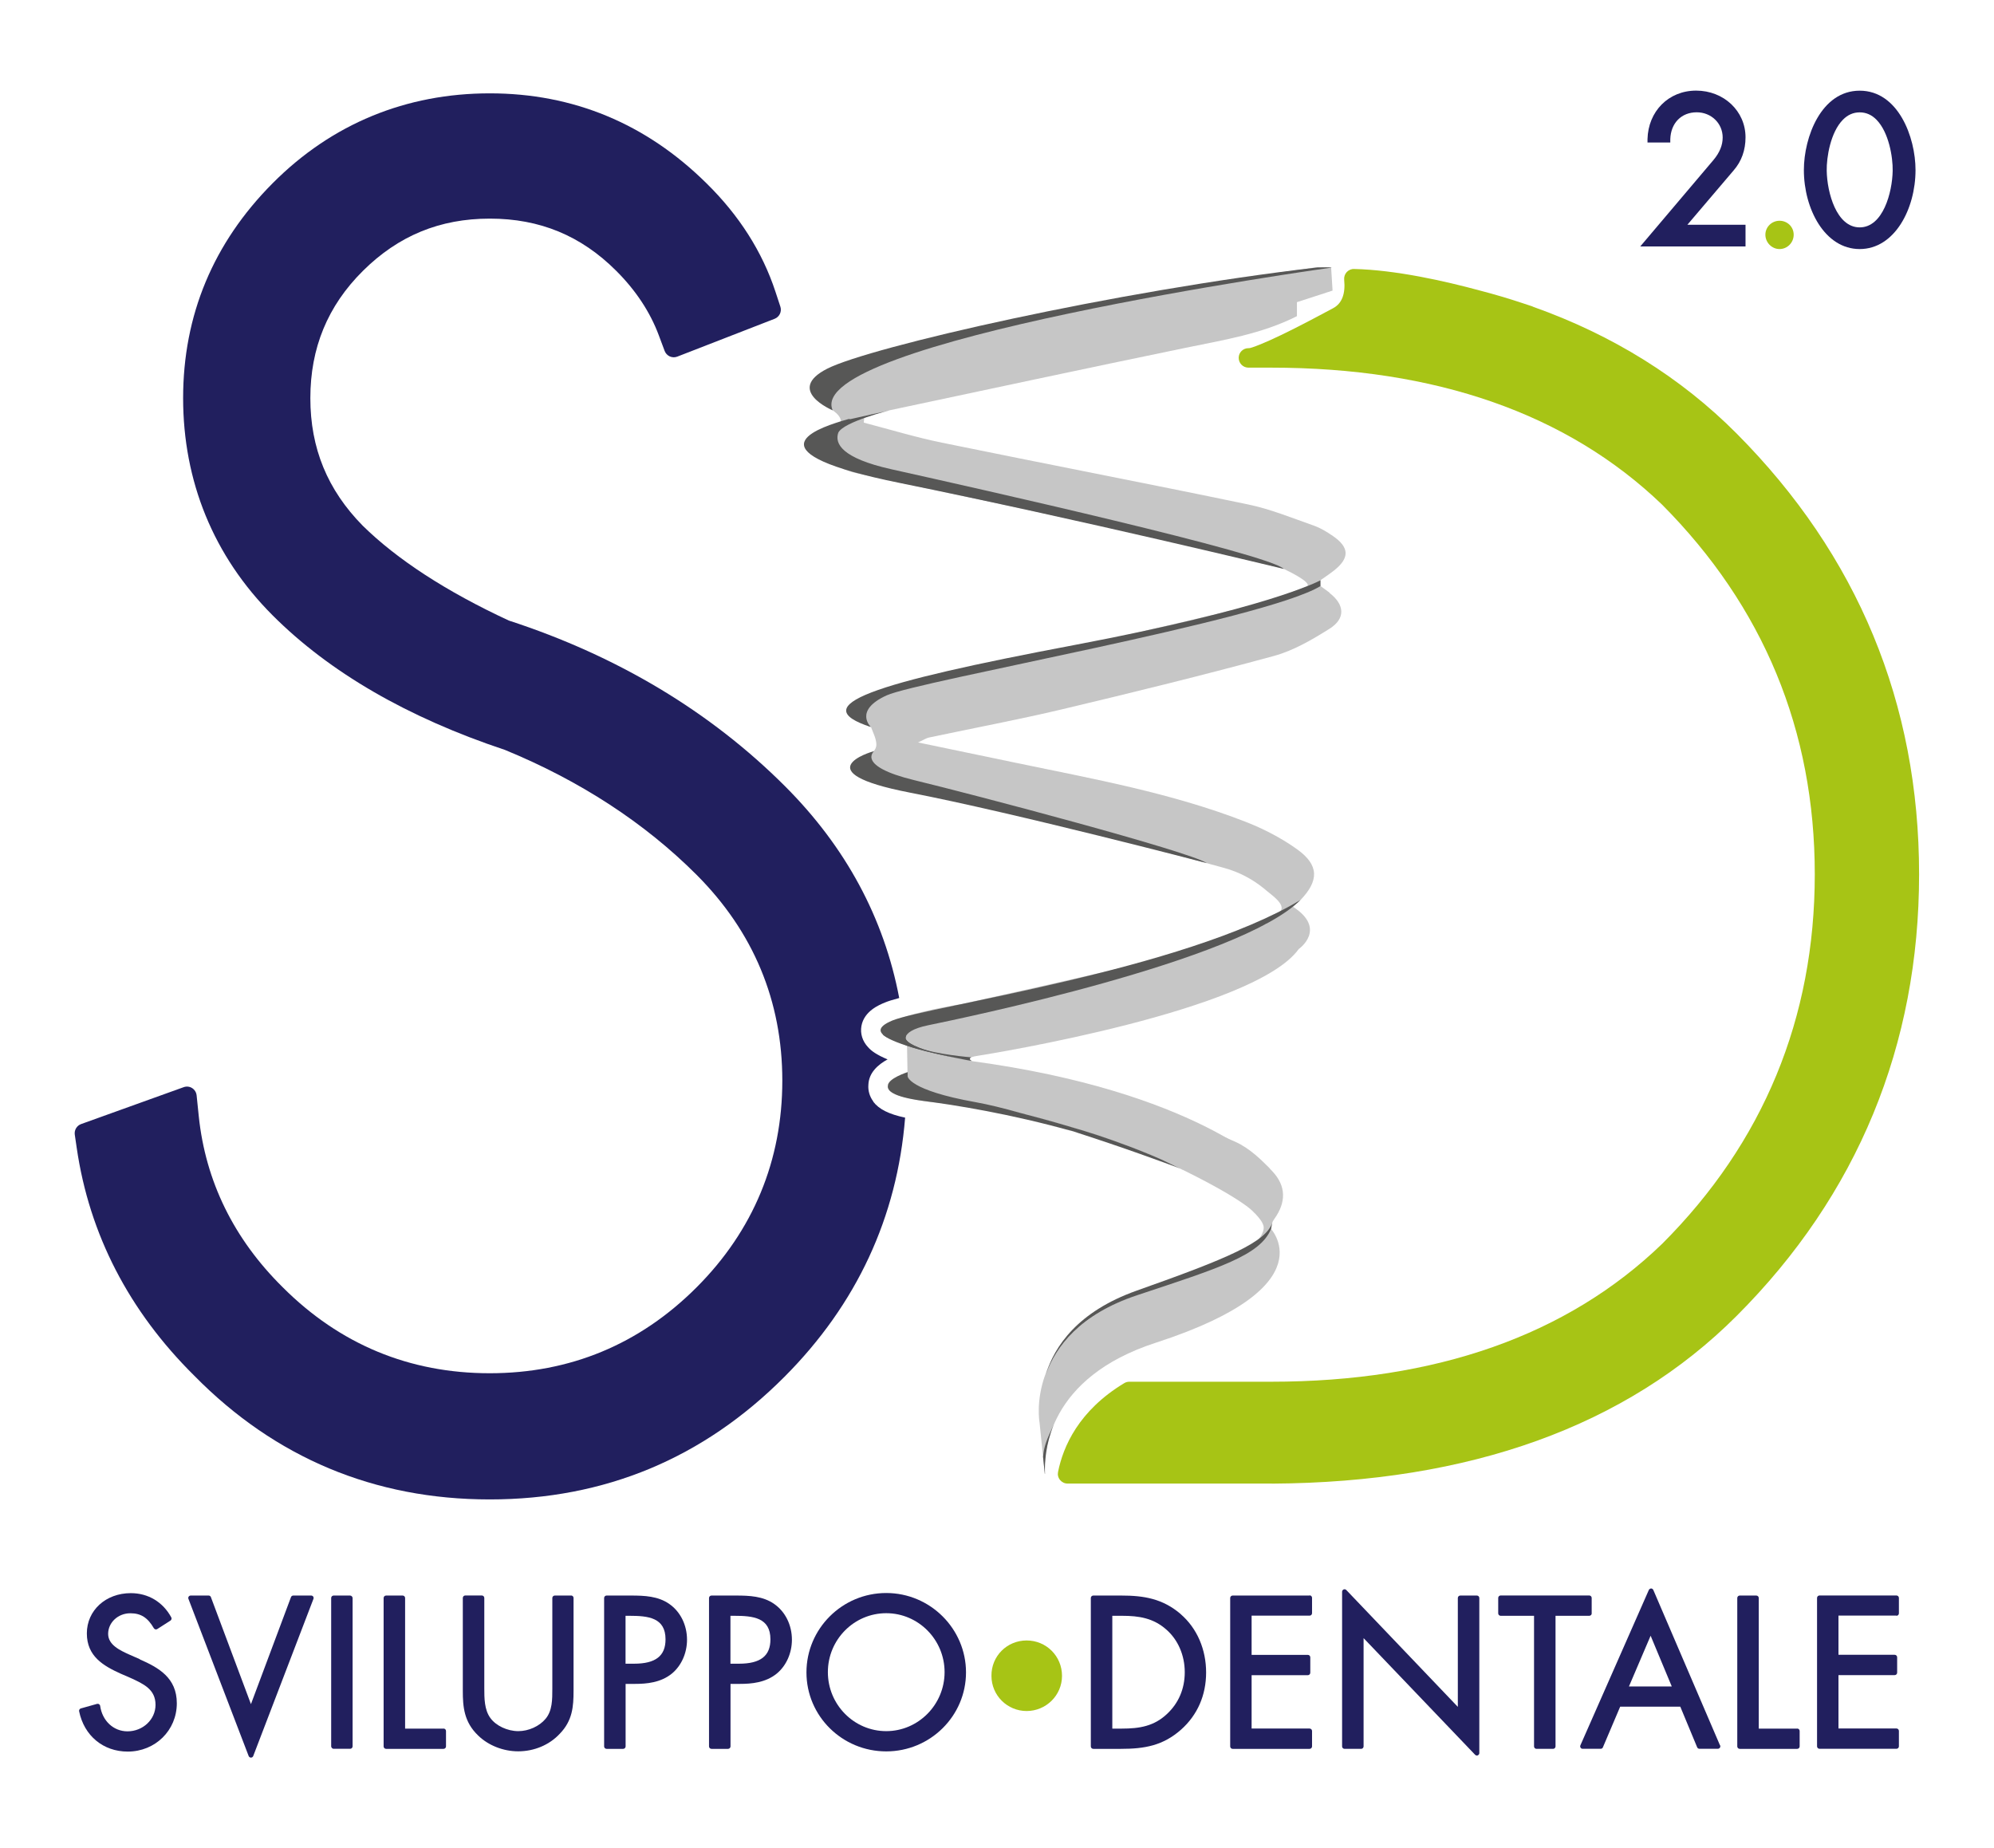
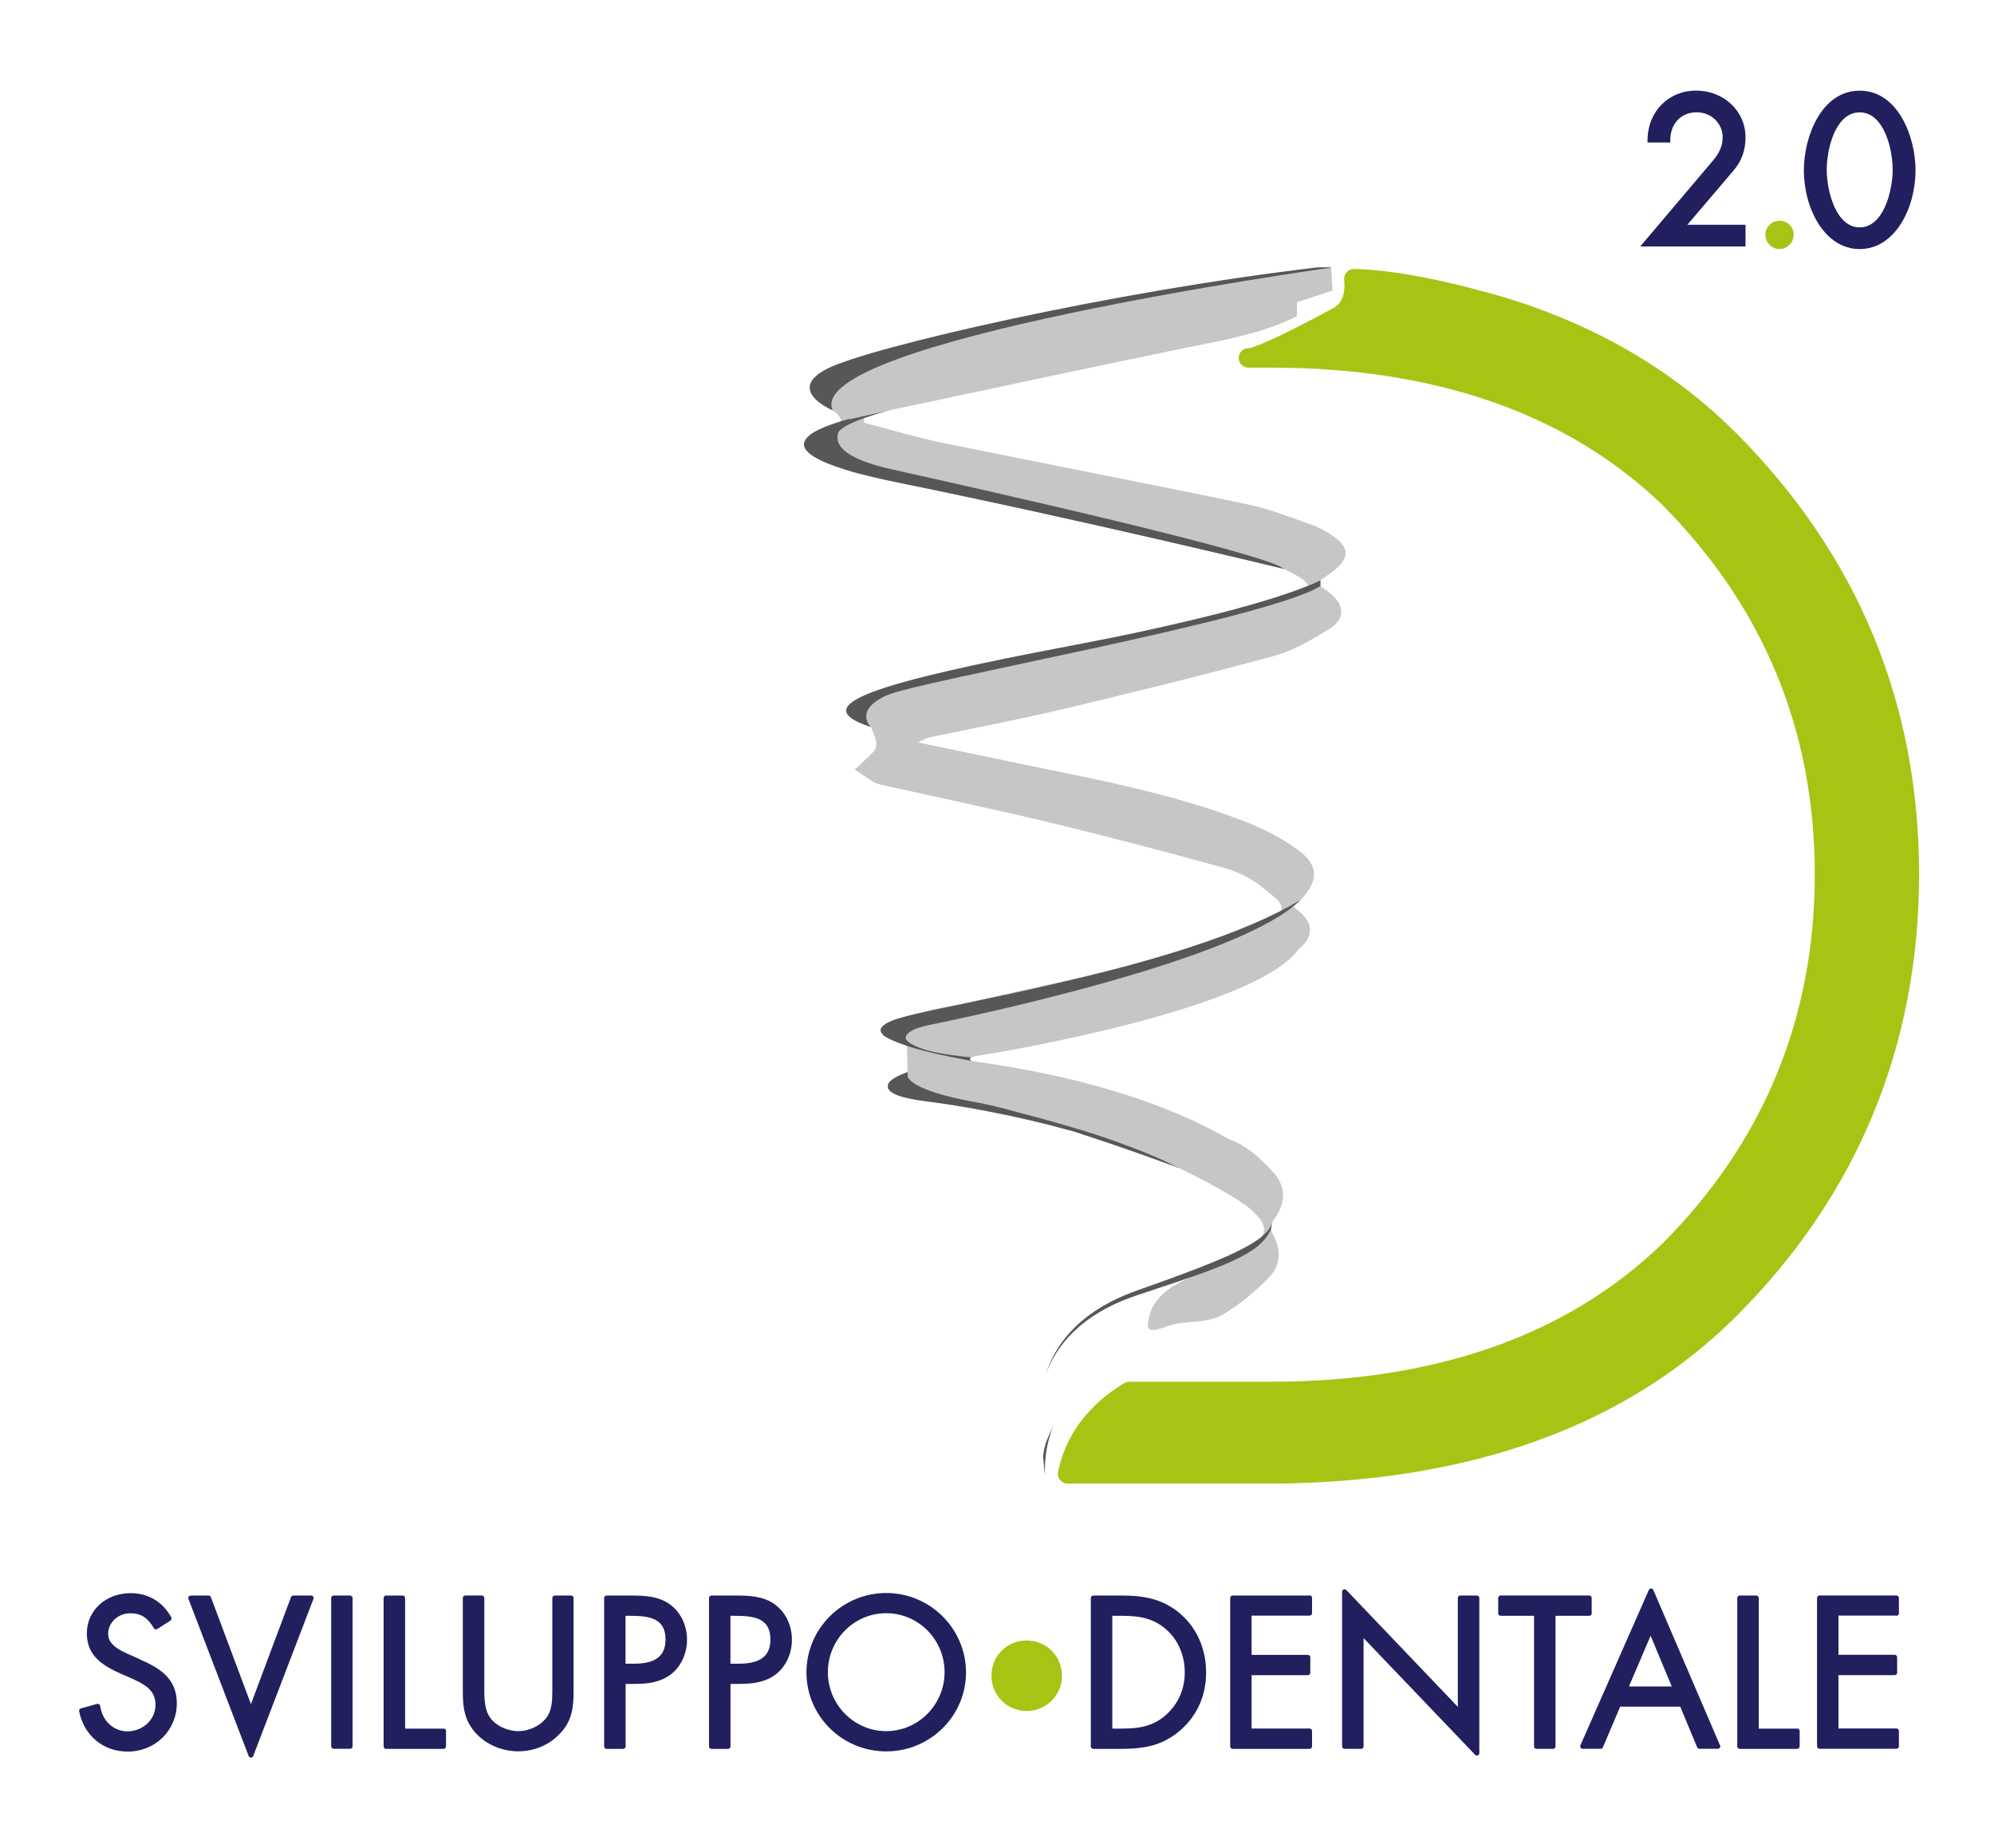
<svg xmlns="http://www.w3.org/2000/svg" id="uuid-f8d9e711-0316-4c73-bbab-5106e72e7634" data-name="Livello 1" viewBox="0 0 307.19 284.75">
  <defs>
    <style>      .uuid-31dd6f49-d4b3-4a56-a1d2-9399a11e9f36, .uuid-7a8e6f22-ebec-4124-bc82-bd29c7f338ec, .uuid-8809e2d1-eda3-4e91-9298-53187c8d500c, .uuid-8aaadd60-cc43-4442-a1e6-7362106947d0, .uuid-70900b98-387c-4524-9e08-682ea37dbc43, .uuid-32263f86-69d7-4a0c-a598-a4fc808df6f9 {        stroke-width: 0px;      }      .uuid-31dd6f49-d4b3-4a56-a1d2-9399a11e9f36, .uuid-8809e2d1-eda3-4e91-9298-53187c8d500c {        fill-rule: evenodd;      }      .uuid-31dd6f49-d4b3-4a56-a1d2-9399a11e9f36, .uuid-32263f86-69d7-4a0c-a598-a4fc808df6f9 {        fill: #575756;      }      .uuid-7a8e6f22-ebec-4124-bc82-bd29c7f338ec {        fill: #211f5e;      }      .uuid-8809e2d1-eda3-4e91-9298-53187c8d500c, .uuid-70900b98-387c-4524-9e08-682ea37dbc43 {        fill: #c6c6c6;      }      .uuid-8aaadd60-cc43-4442-a1e6-7362106947d0 {        fill: #a7c415;      }    </style>
  </defs>
-   <path class="uuid-7a8e6f22-ebec-4124-bc82-bd29c7f338ec" d="M134.55,169.71c-.57-.76-.84-1.66-.77-2.57.06-1.87,1.47-3.12,2.96-3.93-1.72-.71-2.54-1.34-3-1.87-.87-.92-1.24-2.1-1.03-3.28.42-2.31,2.76-3.26,3.64-3.62.49-.2,1.14-.41,2.06-.65.04-.01.08-.02.12-.04-2.35-12.34-8.24-23.27-17.58-32.61-11.49-11.49-25.81-20.08-42.57-25.54-9.6-4.46-17.18-9.38-22.51-14.62-5.42-5.51-8.06-11.93-8.06-19.64s2.65-14.2,8.1-19.61c5.46-5.42,11.85-8.05,19.55-8.05s14.06,2.63,19.47,8.04c3.03,3.02,5.23,6.37,6.56,9.93l.9,2.41c.14.38.43.68.79.85.37.16.78.18,1.16.03l15-5.83c.74-.29,1.13-1.11.88-1.87l-.75-2.28c-2.02-6.16-5.61-11.8-10.65-16.74-9.29-9.18-20.52-13.84-33.37-13.84s-24.32,4.66-33.46,13.86c-9.14,9.19-13.78,20.33-13.78,33.09s4.64,24.31,13.78,33.46c8.78,8.79,20.83,15.76,35.8,20.74,11.58,4.76,21.51,11.23,29.51,19.23,8.77,8.78,13.22,19.45,13.22,31.72s-4.45,23.09-13.22,31.86c-8.77,8.77-19.49,13.22-31.86,13.22s-23.09-4.45-31.88-13.24c-7.54-7.45-11.89-16.32-12.94-26.36l-.33-3.21c-.05-.46-.3-.87-.69-1.12-.39-.25-.87-.3-1.31-.14l-15.79,5.68c-.67.24-1.08.92-.98,1.63l.3,2.05c1.94,13.31,8.04,25.12,18.11,35.09,12.44,12.65,27.75,19.06,45.51,19.06s32.93-6.36,45.42-18.9c11.13-11.17,17.35-24.58,18.58-39.92-2.51-.53-4.04-1.3-4.92-2.47Z" />
  <g>
    <path class="uuid-7a8e6f22-ebec-4124-bc82-bd29c7f338ec" d="M21.53,255.61l-1.53-.67c-1.49-.67-3.34-1.51-3.34-3.23s1.5-3.17,3.42-3.17c1.63,0,2.67.67,3.62,2.3.05.09.14.15.24.18.1.03.21,0,.29-.05l2.03-1.3c.16-.11.22-.32.13-.49-1.29-2.38-3.56-3.74-6.24-3.74-3.86,0-6.77,2.66-6.77,6.2s2.56,5,5.2,6.2l1.5.65c2.08.95,3.88,1.78,3.88,4.16,0,2.25-1.94,4.08-4.32,4.08-2.15,0-3.88-1.61-4.21-3.92-.01-.11-.08-.2-.17-.26-.09-.06-.2-.07-.31-.05l-2.49.7c-.19.05-.31.24-.27.44.77,3.77,3.71,6.21,7.49,6.21,4.24,0,7.56-3.27,7.56-7.44,0-3.94-2.82-5.5-5.71-6.77Z" />
    <path class="uuid-7a8e6f22-ebec-4124-bc82-bd29c7f338ec" d="M47.94,245.81h-2.76c-.16,0-.3.1-.35.24l-6.17,16.49-6.17-16.49c-.05-.15-.2-.24-.35-.24h-2.76c-.12,0-.24.06-.31.16-.07.1-.09.23-.04.35l9.28,24.22c.06.14.2.24.35.24s.3-.1.35-.24l9.28-24.22c.04-.12.03-.24-.04-.35-.07-.1-.19-.16-.31-.16Z" />
    <rect class="uuid-7a8e6f22-ebec-4124-bc82-bd29c7f338ec" x="51.02" y="245.81" width="3.3" height="23.61" rx=".38" ry=".38" />
    <path class="uuid-7a8e6f22-ebec-4124-bc82-bd29c7f338ec" d="M68.34,266.31h-5.93v-20.12c0-.21-.17-.38-.38-.38h-2.55c-.21,0-.38.17-.38.38v22.86c0,.21.17.38.38.38h8.85c.21,0,.38-.17.38-.38v-2.37c0-.21-.17-.38-.38-.38Z" />
    <path class="uuid-7a8e6f22-ebec-4124-bc82-bd29c7f338ec" d="M88.02,245.81h-2.55c-.21,0-.38.17-.38.38v13.96c0,1.67.01,3.4-1.04,4.65-.96,1.15-2.61,1.9-4.2,1.9-1.68,0-3.45-.83-4.31-2.03-.93-1.28-.93-3.05-.93-4.61v-13.88c0-.21-.17-.38-.38-.38h-2.55c-.21,0-.38.17-.38.38v14.31c0,2.44.18,4.8,2.36,6.88,1.56,1.53,3.87,2.44,6.17,2.44,2.48,0,4.82-.99,6.42-2.72,1.95-2.01,2.11-4.18,2.11-6.6v-14.31c0-.21-.17-.38-.38-.38Z" />
    <path class="uuid-7a8e6f22-ebec-4124-bc82-bd29c7f338ec" d="M103.09,247.09c-1.71-1.18-3.76-1.28-5.88-1.28h-3.76c-.21,0-.38.17-.38.38v22.86c0,.21.17.38.38.38h2.55c.21,0,.38-.17.38-.38v-9.63h1.47c1.73,0,3.94-.18,5.67-1.6,1.45-1.2,2.32-3.15,2.32-5.2,0-2.27-1.02-4.33-2.74-5.52ZM96.37,248.93h.56c2.95,0,5.6.28,5.6,3.63,0,2.56-1.54,3.75-4.84,3.75h-1.32v-7.38Z" />
    <path class="uuid-7a8e6f22-ebec-4124-bc82-bd29c7f338ec" d="M119.25,247.09c-1.71-1.18-3.76-1.28-5.88-1.28h-3.76c-.21,0-.38.17-.38.38v22.86c0,.21.17.38.38.38h2.55c.21,0,.38-.17.38-.38v-9.63h1.47c1.73,0,3.94-.18,5.67-1.6,1.45-1.2,2.32-3.15,2.32-5.2,0-2.27-1.02-4.33-2.74-5.52ZM112.53,248.93h.56c2.95,0,5.6.28,5.6,3.63,0,2.56-1.54,3.75-4.84,3.75h-1.32v-7.38Z" />
    <path class="uuid-7a8e6f22-ebec-4124-bc82-bd29c7f338ec" d="M136.53,245.42c-6.78,0-12.29,5.49-12.29,12.23s5.51,12.17,12.29,12.17,12.29-5.46,12.29-12.17-5.51-12.23-12.29-12.23ZM136.53,266.7c-4.96,0-8.99-4.08-8.99-9.09s4.03-9.08,8.99-9.08,8.99,4.08,8.99,9.08-4.04,9.09-8.99,9.09Z" />
  </g>
  <path class="uuid-8aaadd60-cc43-4442-a1e6-7362106947d0" d="M152.74,258.18c-.03-3.03,2.39-5.45,5.42-5.45s5.45,2.42,5.45,5.45-2.48,5.42-5.45,5.42-5.42-2.39-5.42-5.42Z" />
  <g>
    <path class="uuid-7a8e6f22-ebec-4124-bc82-bd29c7f338ec" d="M181.89,248.66c-2.77-2.37-5.66-2.85-9.16-2.85h-4.3c-.21,0-.38.17-.38.38v22.86c0,.21.17.38.38.38h4.24c3.67,0,6.5-.5,9.29-2.97,2.52-2.25,3.85-5.29,3.85-8.8s-1.36-6.78-3.92-8.99ZM172.83,266.31h-1.47v-17.38h1.47c2.67,0,4.86.36,6.85,2.12,1.81,1.58,2.84,3.98,2.84,6.57s-.97,4.78-2.73,6.43c-1.99,1.88-4.22,2.26-6.96,2.26Z" />
    <path class="uuid-7a8e6f22-ebec-4124-bc82-bd29c7f338ec" d="M201.75,245.81h-11.85c-.21,0-.38.17-.38.38v22.86c0,.21.17.38.38.38h11.85c.21,0,.38-.17.38-.38v-2.37c0-.21-.17-.38-.38-.38h-8.93v-8.22h8.66c.21,0,.38-.17.38-.38v-2.37c0-.21-.17-.38-.38-.38h-8.66v-6.04h8.93c.21,0,.38-.17.38-.38v-2.37c0-.21-.17-.38-.38-.38Z" />
    <path class="uuid-7a8e6f22-ebec-4124-bc82-bd29c7f338ec" d="M227.52,245.81h-2.55c-.21,0-.38.17-.38.38v16.77l-17.18-18c-.11-.11-.27-.15-.41-.09-.14.06-.24.2-.24.35v23.83c0,.21.17.38.38.38h2.55c.21,0,.38-.17.38-.38v-16.68l17.18,17.97c.07.08.17.12.27.12.05,0,.09,0,.14-.03.14-.06.24-.2.24-.35v-23.89c0-.21-.17-.38-.38-.38Z" />
    <path class="uuid-7a8e6f22-ebec-4124-bc82-bd29c7f338ec" d="M245.21,248.55v-2.37c0-.21-.17-.38-.38-.38h-13.64c-.21,0-.38.17-.38.38v2.37c0,.21.17.38.38.38h5.14v20.12c0,.21.17.38.38.38h2.55c.21,0,.38-.17.38-.38v-20.12h5.2c.21,0,.38-.17.38-.38Z" />
    <path class="uuid-7a8e6f22-ebec-4124-bc82-bd29c7f338ec" d="M254.7,244.95c-.06-.14-.19-.23-.34-.23-.1,0-.28.09-.34.22l-10.55,23.95c-.05.12-.04.25.03.36.07.11.19.17.31.17h2.79c.15,0,.29-.09.34-.23l2.66-6.26h9.26l2.6,6.26c.06.14.2.23.35.23h2.82s.01,0,.02,0c.21,0,.38-.17.38-.38,0-.09-.03-.18-.09-.24l-10.24-23.86ZM254.29,252l3.26,7.82h-6.6l3.34-7.82Z" />
    <path class="uuid-7a8e6f22-ebec-4124-bc82-bd29c7f338ec" d="M276.88,266.31h-5.93v-20.12c0-.21-.17-.38-.38-.38h-2.55c-.21,0-.38.17-.38.38v22.86c0,.21.17.38.38.38h8.85c.21,0,.38-.17.38-.38v-2.37c0-.21-.17-.38-.38-.38Z" />
    <path class="uuid-7a8e6f22-ebec-4124-bc82-bd29c7f338ec" d="M292.16,248.93c.21,0,.38-.17.38-.38v-2.37c0-.21-.17-.38-.38-.38h-11.85c-.21,0-.38.17-.38.38v22.86c0,.21.17.38.38.38h11.85c.21,0,.38-.17.38-.38v-2.37c0-.21-.17-.38-.38-.38h-8.93v-8.22h8.66c.21,0,.38-.17.38-.38v-2.37c0-.21-.17-.38-.38-.38h-8.66v-6.04h8.93Z" />
  </g>
  <path class="uuid-7a8e6f22-ebec-4124-bc82-bd29c7f338ec" d="M267.08,26.25c1.22-1.4,1.83-3.12,1.83-5.1,0-4.03-3.34-7.19-7.61-7.19s-7.39,3.21-7.49,7.48v.51s3.51,0,3.51,0v-.49c.07-2.49,1.7-4.16,4.07-4.16,2.24,0,4,1.7,4,3.88,0,1.19-.46,2.32-1.41,3.46l-11.29,13.33h16.22v-3.34h-8.96l7.13-8.38Z" />
  <path class="uuid-8aaadd60-cc43-4442-a1e6-7362106947d0" d="M274.15,34.01c-1.2,0-2.18.96-2.18,2.15s.98,2.21,2.18,2.21,2.18-.99,2.18-2.21-.98-2.15-2.18-2.15Z" />
  <path class="uuid-7a8e6f22-ebec-4124-bc82-bd29c7f338ec" d="M286.5,13.97c-5.93,0-8.6,7.15-8.6,12.23,0,5.98,3.22,12.17,8.6,12.17s8.6-6.19,8.6-12.17c0-5.08-2.67-12.23-8.6-12.23ZM286.5,35.03c-3.58,0-5.02-5.35-5.08-8.72-.04-2.1.59-5.93,2.49-7.86.74-.76,1.61-1.14,2.59-1.14s1.85.38,2.59,1.14c1.9,1.94,2.53,5.76,2.49,7.86-.06,3.37-1.5,8.72-5.08,8.72Z" />
  <g>
-     <path class="uuid-70900b98-387c-4524-9e08-682ea37dbc43" d="M195.57,189.03l-1-1.57c1.18,4.49-3.43,6-20.14,12.28-16.71,6.28-14.28,19.42-14.28,19.42l.81,7.9h0c-.18-3.36.5-14.82,17.1-20.2,26.88-8.72,17.5-17.83,17.5-17.83Z" />
    <g>
      <path class="uuid-8809e2d1-eda3-4e91-9298-53187c8d500c" d="M204.83,91.31c-.59-.46-1.21-.88-2.04-1.48,1.06-.75,1.88-1.28,2.64-1.87,2.51-1.95,2.5-3.6-.08-5.38-.93-.64-1.93-1.25-2.99-1.62-3.34-1.17-6.66-2.54-10.11-3.25-15.69-3.27-31.43-6.29-47.13-9.51-4.06-.83-8.04-2.04-12.05-3.09.03-.24.05-.48.07-.73.97-.33,1.92-.75,2.92-.96,15.53-3.3,31.06-6.63,46.61-9.84,5.83-1.2,11.72-2.13,17.13-4.87v-2.16c1.81-.59,3.61-1.17,5.49-1.78-.08-1.23-.15-2.34-.22-3.55-1.03,0-1.89-.1-2.72.02-3.72.54-7.46,1.03-11.15,1.74-14.55,2.8-29.12,5.48-43.6,8.6-6.48,1.39-12.81,3.59-19.12,5.67-1.29.42-2.2,1.98-3.29,3.02,1.02.99,1.93,2.14,3.08,2.94,1.63,1.11,1.76,2.3.11,3.34-.24.15-.5.28-.73.44-2.19,1.45-2.2,2.84.09,4.15,1.28.73,2.67,1.41,4.09,1.73,12.66,2.77,25.36,5.38,38.01,8.18,9.12,2.02,18.21,4.2,27.29,6.4.24.06.47.14.71.23.4.19,4.09,1.93,3.59,2.61,0,0,0,0,0,0-2.81,1.13-6.57,2.5-9.28,3.16-12.87,3.14-25.8,6-38.7,9.03-6.48,1.52-12.94,3.11-19.36,4.85-1.23.33-2.21,1.56-3.3,2.38,1,.72,2,1.44,3,2.15.11.08.36.06.39.14.32.87.79,1.74.83,2.63.03.61-.31,1.09-.94,1.68-.77.73-1.59,1.55-2.42,2.24.98.65,1.94,1.31,2.94,1.93.35.22.79.33,1.2.42,8.91,2,17.86,3.86,26.74,6.01,8.73,2.11,17.42,4.42,26.08,6.81,2.22.61,4.26,1.66,6.16,3.2.93.87,3.93,2.68,2.09,3.79-.09.05-1.77,1.59-1.86,1.65-.03.02-1.05.02-1.41.49-.17.23-1.01.24-1.18.37-3.12,1.96-6.89,3.16-44.21,11.45,0,0-20.85,3.24-8.47,6.19l.09,5.05s-6.17,1.58-.57,3.09c5.44,1.46,11.43.95,13.53,1.58l-2.2-6.66s-2.57-.86-.1-1.24c2.48-.38,42.75-6.95,49.6-16.47,0,0,4.43-3.08-.89-6.52.27-.3.88-.75,1.13-1,2.89-3,2.92-5.4-.48-7.84-2.45-1.76-5.23-3.19-8.04-4.28-11.36-4.41-23.32-6.56-35.19-9.03-4.88-1.02-9.77-2.04-15.18-3.16.91-.41,1.26-.66,1.66-.75,6.87-1.46,13.77-2.75,20.6-4.37,10.89-2.59,21.76-5.26,32.55-8.2,3.02-.82,5.88-2.5,8.56-4.18,2.52-1.58,2.37-3.72.02-5.53Z" />
      <path class="uuid-8809e2d1-eda3-4e91-9298-53187c8d500c" d="M179.73,179.02c4.07,1,10.44,4.37,13.31,7.59,1.03,1.15,2.53,2.41,1.11,4.34-1.94,2.62-5.96,3.93-8.92,5.07-4.07,1.57-7.93,3.54-8.33,7.7,0,.07-.1.14-.08.2.23.81-.27.22.23.81.32.38,1.83-.04,2.39-.28,3.02-1.24,6.29-.32,9.06-1.99,2.58-1.55,4.96-3.57,7.07-5.73,1.71-1.75,1.8-4.18.63-6.38-.56-1.04-.51-1.67.16-2.62,1.77-2.5,1.79-4.97-.28-7.21-1.67-1.8-3.59-3.64-5.78-4.62-5.68-2.54-11.56-4.65-17.4-6.82-.8-.29-1.84.09-2.77.16" />
    </g>
    <path class="uuid-31dd6f49-d4b3-4a56-a1d2-9399a11e9f36" d="M128.27,63.21s-7.38-3.09-.81-6.42c6.57-3.33,44.2-11.97,75.51-15.59,0,0,2.73-.06,2.06.04-.67.09-81.42,11.41-76.75,21.97Z" />
    <path class="uuid-31dd6f49-d4b3-4a56-a1d2-9399a11e9f36" d="M203.43,89.39c-.29.19-8.36,4.39-37.8,9.96-31.51,5.96-41.64,9.33-31.46,12.66,0,0-2.73-2.53,2.42-4.88,4.9-2.24,58.27-11.6,66.84-16.84v-.9Z" />
    <g>
      <path class="uuid-31dd6f49-d4b3-4a56-a1d2-9399a11e9f36" d="M197.79,87.65c-2.48-2.38-46.73-12.3-60.44-15.35-7.73-1.72-8.77-3.98-8.21-5.63h0c.79-1.71,8.16-3.51,7.97-3.47-.14.03-4.2.94-6.31,1.42.11-.08.17-.12.17-.12,0,0-.59.14-1.42.4h0c-4.1,1.28-14.09,4.81,9.04,9.5,27.65,5.61,59.2,13.25,59.2,13.25Z" />
-       <path class="uuid-31dd6f49-d4b3-4a56-a1d2-9399a11e9f36" d="M134.66,115.72c-.48.1-10.87,3.21,5.46,6.38,16.35,3.17,45.79,10.87,45.79,10.87-2.67-1.81-35.99-10.58-45.03-12.77-9.04-2.19-6.22-4.47-6.22-4.47Z" />
    </g>
    <path class="uuid-8809e2d1-eda3-4e91-9298-53187c8d500c" d="M195.57,180s-11.48-11.89-45.89-16.53l.41,6.36s18.64,3.93,30.28,9.5c11.64,5.57,12.96,7.61,12.96,7.61l2.25-6.93Z" />
    <path class="uuid-31dd6f49-d4b3-4a56-a1d2-9399a11e9f36" d="M200.33,138.66c-17.95,10.81-57.63,16.42-62.83,18.55-5.2,2.14,2.27,3.61,2.27,3.61,0,0-1.76-1.84,3.23-2.87,4.98-1.03,47.95-9.87,57.33-19.29Z" />
    <path class="uuid-31dd6f49-d4b3-4a56-a1d2-9399a11e9f36" d="M135.99,159.35s1.01,1.78,13.76,4.12c0,0-11.15-1.9-10.18-3.85" />
    <path class="uuid-31dd6f49-d4b3-4a56-a1d2-9399a11e9f36" d="M139.5,159.8s-.39.64,2.18,1.65c2.57,1.01,7.92,1.44,7.92,1.44,0,0-.51.26.15.57,0,0-6.76-1.22-9.78-2.28-3.02-1.05-1.26-1.85-1.26-1.85l.79.45Z" />
    <path class="uuid-32263f86-69d7-4a0c-a598-a4fc808df6f9" d="M182.16,180.2l-.25-.13s0,0-.02,0c-.34-.17-.93-.45-1.45-.71-.32-.16-.65-.32-.97-.47-.06-.03-.1-.05-.1-.05h0c-.22-.1-.44-.2-.66-.3-1.65-.73-3.41-1.43-5.21-2.1-2.99-1.12-5.77-2.03-8.35-2.77-2.99-.9-5.79-1.65-8.07-2.24-2.48-.7-4.8-1.27-6.74-1.62-10.42-1.86-10.51-3.99-10.51-3.99v-.65s-3.09.97-3.05,2.13c-.1.65.61,1.67,5.43,2.3,4.84.63,13.33,1.96,23.11,4.7-.35-.11-.7-.22-1.05-.33.65.19,1.28.38,1.92.58-.29-.08-.58-.17-.86-.25,7.7,2.46,14.44,4.96,16.16,5.6.39.17.68.29.68.29Z" />
    <path class="uuid-32263f86-69d7-4a0c-a598-a4fc808df6f9" d="M195.82,189.3c-1.64,4.11-8,6.04-20.6,10.23-8.89,2.96-12.58,8.01-14.08,12.14,1.32-4.23,4.85-9.6,13.99-12.84,13.98-4.95,20.03-7.48,20.89-10.54" />
    <path class="uuid-32263f86-69d7-4a0c-a598-a4fc808df6f9" d="M160.99,227.06c-.07-1.76.1-4.51,1.34-7.57-1.05,2.27-1.49,3.24-1.64,4.95l.27,2.62h.03Z" />
  </g>
  <path class="uuid-8aaadd60-cc43-4442-a1e6-7362106947d0" d="M195.93,228.56h-31.46c-.45,0-.87-.2-1.16-.55-.29-.35-.4-.8-.31-1.24.78-3.91,3.18-9.46,10.21-13.69.23-.14.5-.21.77-.21h21.81c25.4,0,45.68-7.15,60.28-21.25,15.59-15.59,23.51-34.75,23.51-56.93s-7.92-41.25-23.53-56.95c-14.58-14-34.86-21.1-60.26-21.1h-3.32c-.08,0-.16,0-.19,0-.82-.03-1.46-.71-1.45-1.53.01-.82.68-1.47,1.5-1.47h.09c.08,0,.23-.03.5-.12,3.16-1.06,8.98-4.18,12.46-6.04,1.35-.72,1.92-2.2,1.7-4.39-.04-.43.1-.85.39-1.17.29-.31.72-.5,1.13-.48,6.39.14,14.03,1.87,19.31,3.3,2.32.6,4.6,1.28,6.76,2,.86.28,1.36.45,1.36.45.07.02.14.05.2.09,12.21,4.34,22.74,10.9,31.3,19.5,18.66,18.75,28.12,41.59,28.12,67.91s-9.46,49.39-28.12,68.05c-16.96,16.96-41.05,25.66-71.6,25.83h0Z" />
</svg>